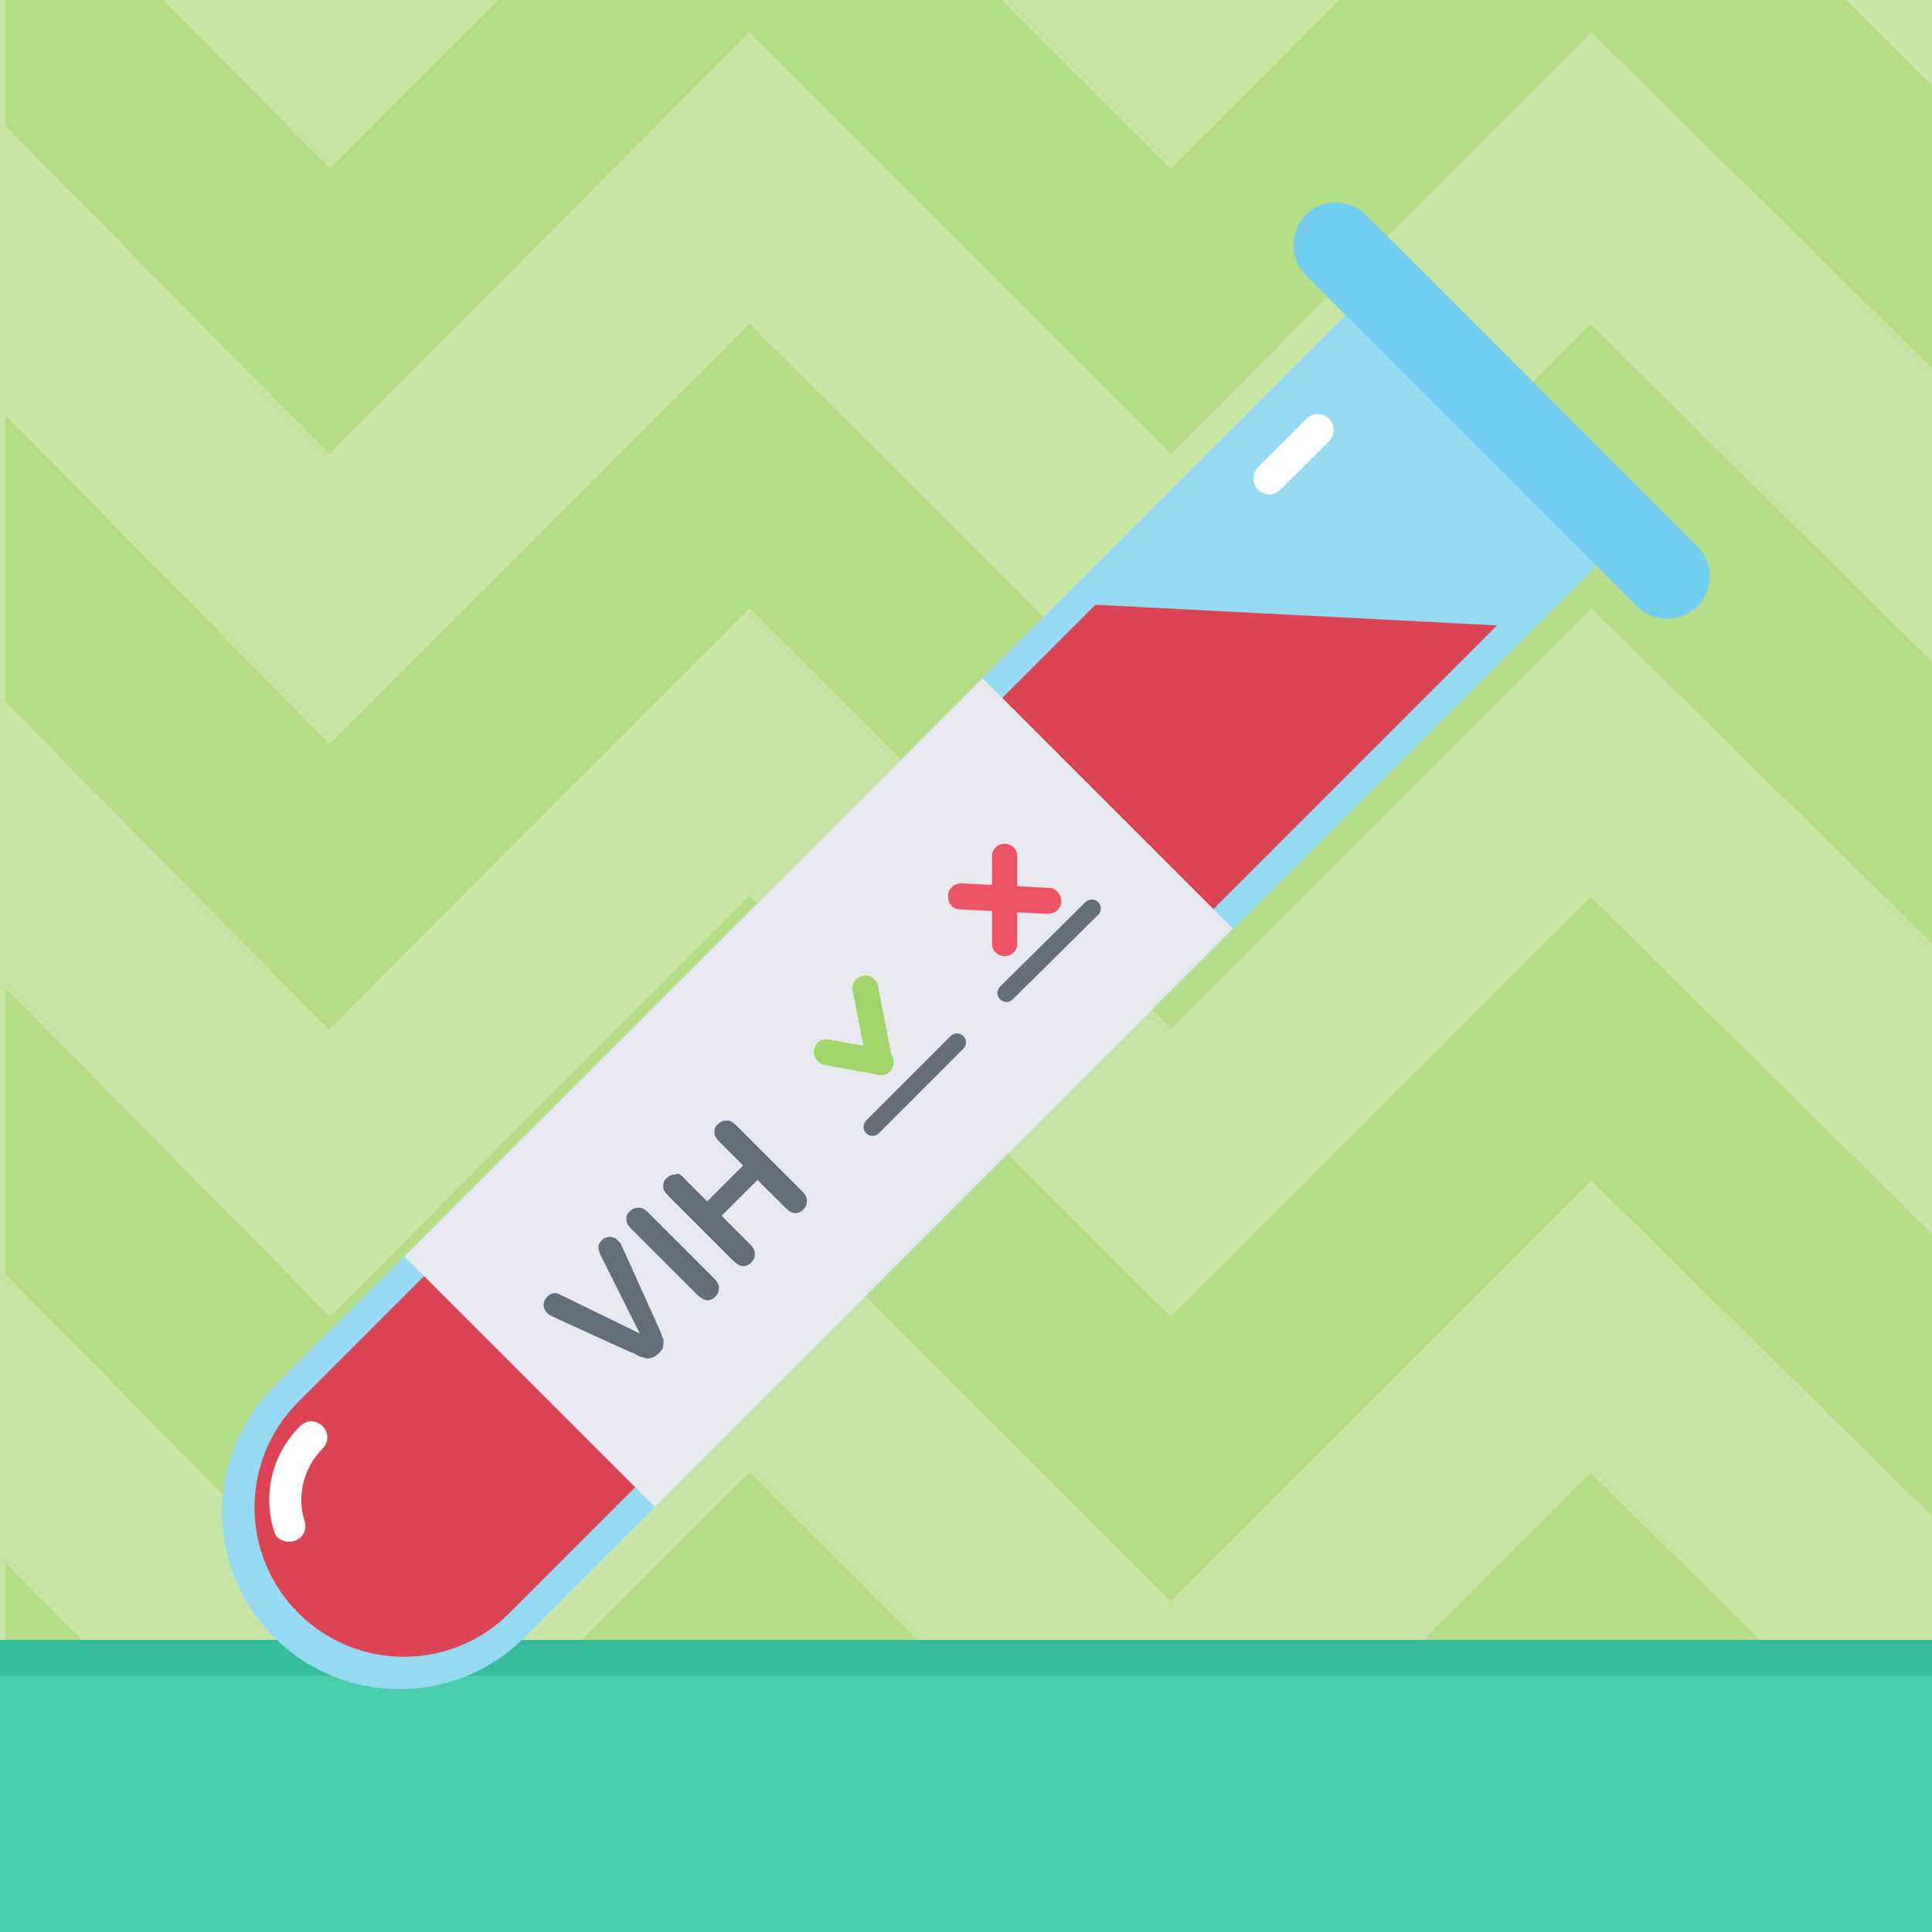
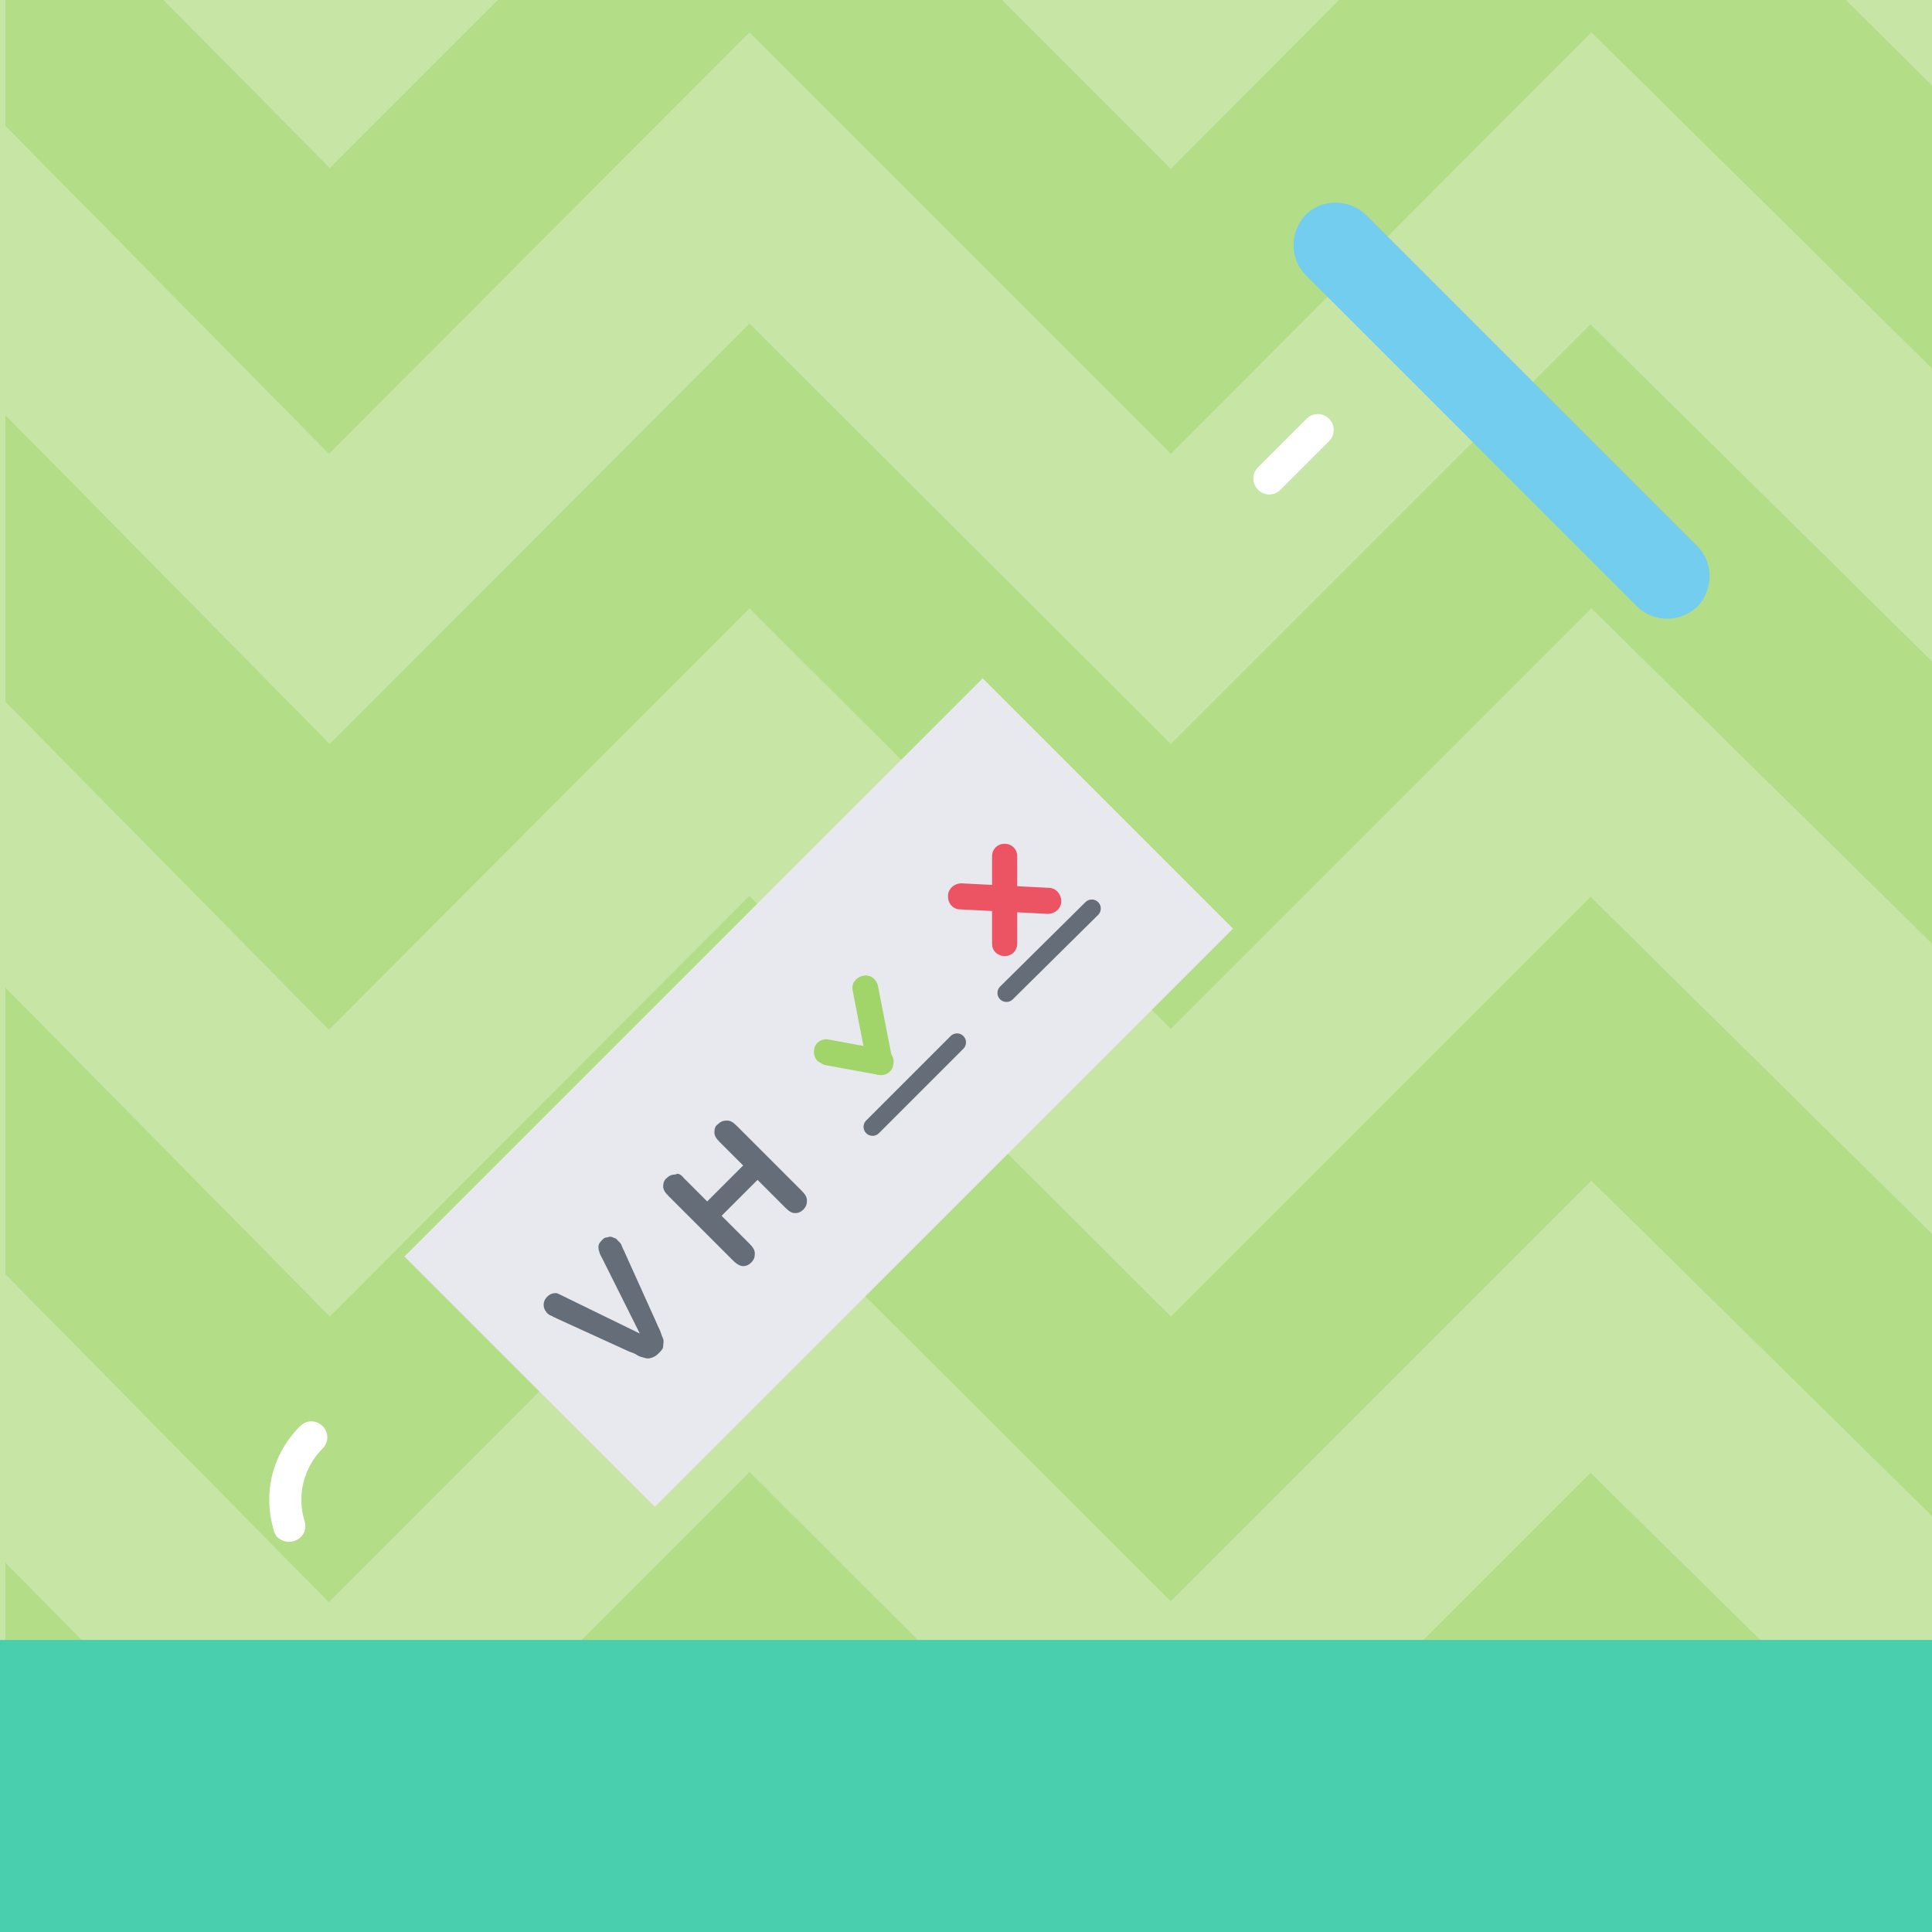
<svg xmlns="http://www.w3.org/2000/svg" xmlns:xlink="http://www.w3.org/1999/xlink" version="1.1" id="actividad_x5F_text" x="0px" y="0px" width="215px" height="215px" viewBox="0 0 215 215" xml:space="preserve">
  <style type="text/css">.st0{fill:#C7E5A5;} .st1{clip-path:url(#XMLID_25_);} .st2{fill:#B4DD87;} .st3{fill:#49CFAE;} .st4{fill:#36BB9B;} .st5{fill:#95DAF2;} .st6{fill:#DC4453;} .st7{fill:#72CDEE;} .st8{fill:#FFFFFF;} .st9{fill:#E7E9EE;} .st10{fill:#A1D469;} .st11{fill:#ED5463;} .st12{fill:none;} .st13{fill:#646D78;} .st14{fill:none;stroke:#646D78;stroke-width:2;stroke-linecap:round;stroke-miterlimit:10;}</style>
  <g id="XMLID_2544_">
    <path id="XMLID_3397_" class="st0" d="M0 0h215v215H0z" />
    <g id="XMLID_2545_">
      <defs>
        <path id="XMLID_3386_" d="M0 0h215v215H0z" />
      </defs>
      <clipPath id="XMLID_25_">
        <use xlink:href="#XMLID_3386_" overflow="visible" />
      </clipPath>
      <g id="XMLID_2546_" class="st1">
        <path id="XMLID_2547_" class="st2" d="M36.6 178.3l46.8-46.9 46.9 46.8 46.8-46.8 38.5 37.9v-31.4L177 99.8l-46.7 46.7-46.9-46.8-46.7 46.8L.6 109.9v31.9z" />
        <path id="XMLID_2548_" class="st2" d="M36.6 114.6l46.8-46.9 46.9 46.8 46.8-46.8 38.5 37.9V74.2L177 36.1l-46.7 46.7L83.4 36 36.7 82.8.6 46.2v31.9z" />
        <path id="XMLID_2549_" class="st2" d="M.6 14l36 36.5L83.4 3.6l46.9 46.9 46.8-46.9 38.5 38V10.1L205.4 0H149l-18.7 18.8L111.5 0H55.4L36.7 18.7 18.2 0H.6z" />
        <path id="XMLID_2550_" class="st2" d="M36.6 242.3l46.8-46.8 46.9 46.8 46.8-46.9 38.5 38v-31.5l-38.6-38-46.7 46.7-46.9-46.8-46.7 46.7L.6 173.9v31.9z" />
      </g>
    </g>
    <path id="XMLID_2512_" class="st3" d="M0 182.5h215V215H0z" />
-     <path id="XMLID_2511_" class="st4" d="M0 182.5h215v4H0z" />
  </g>
  <g id="XMLID_2766_">
-     <path id="XMLID_2300_" class="st5" d="M149.9 34.9L30.5 154.3c-7.7 7.7-7.7 20.2 0 27.9 7.7 7.7 20.2 7.7 27.9 0L177.8 62.8l-27.9-27.9z" />
-     <path id="XMLID_2299_" class="st6" d="M121.9 67.3L33.2 156c-6.5 6.5-6.5 17 0 23.5s17 6.5 23.5 0L166.6 69.6l-44.7-2.3z" />
    <path id="XMLID_2294_" class="st7" d="M182.2 67.5l-36.9-36.9c-1.8-1.8-1.8-4.8 0-6.7 1.8-1.8 4.8-1.8 6.7 0l36.9 36.9c1.8 1.8 1.8 4.8 0 6.7-1.9 1.8-4.9 1.8-6.7 0z" />
    <g id="XMLID_2767_">
      <g id="ARC_40_">
        <g id="XMLID_2769_">
          <path id="XMLID_2293_" class="st8" d="M30.9 171.1c-.2-.2-.3-.4-.4-.7-1.3-4.2-.2-8.6 2.9-11.7.7-.7 1.8-.7 2.5 0s.7 1.8 0 2.5c-2.1 2.1-2.9 5.2-2 8.1.3.9-.2 1.9-1.2 2.2-.7.2-1.3 0-1.8-.4z" />
        </g>
      </g>
      <g id="LINE_110_">
        <g id="XMLID_2770_">
          <path id="XMLID_2289_" class="st8" d="M140 54.5c-.7-.7-.7-1.8 0-2.5l5.4-5.4c.7-.7 1.8-.7 2.5 0s.7 1.8 0 2.5l-5.4 5.4c-.7.7-1.8.7-2.5 0z" />
        </g>
      </g>
    </g>
    <path id="XMLID_2284_" transform="rotate(45.001 91.121 121.606)" class="st9" d="M71.4 76.1h39.4v91H71.4z" />
    <g id="XMLID_2768_">
      <g id="LINE_115_">
        <g id="XMLID_2772_">
          <path id="XMLID_2283_" class="st10" d="M96.9 119.2c-.2-.2-.3-.4-.4-.7l-1.6-8.2c-.2-.8.3-1.5 1.1-1.7.8-.2 1.5.3 1.7 1.1l1.6 8.2c.2.8-.3 1.5-1.1 1.7-.5.1-.9-.1-1.3-.4z" />
        </g>
      </g>
      <g id="LINE_113_">
        <g id="XMLID_2773_">
-           <path id="XMLID_101_" class="st10" d="M91 118.1c-.3-.3-.5-.8-.4-1.3.1-.8.9-1.3 1.7-1.1l6 1.1c.8.1 1.3.9 1.1 1.7-.1.8-.9 1.3-1.7 1.1l-6-1.1c-.3-.1-.5-.2-.7-.4z" />
+           <path id="XMLID_101_" class="st10" d="M91 118.1c-.3-.3-.5-.8-.4-1.3.1-.8.9-1.3 1.7-1.1l6 1.1c.8.1 1.3.9 1.1 1.7-.1.8-.9 1.3-1.7 1.1l-6-1.1z" />
        </g>
      </g>
    </g>
    <g id="XMLID_2771_">
      <g id="LINE_112_">
        <g id="XMLID_2775_">
          <path id="XMLID_98_" class="st11" d="M105.9 100.8c-.3-.3-.4-.7-.4-1.1 0-.8.7-1.4 1.5-1.4l9.7.5c.8 0 1.4.7 1.4 1.5s-.7 1.4-1.5 1.4l-9.7-.5c-.4 0-.7-.1-1-.4z" />
        </g>
      </g>
      <g id="LINE_111_">
        <g id="XMLID_2776_">
          <path id="XMLID_27_" class="st11" d="M110.8 106c-.3-.3-.4-.6-.4-1v-9.7c0-.8.6-1.4 1.4-1.4.8 0 1.4.6 1.4 1.4v9.7c0 .8-.6 1.4-1.4 1.4-.4 0-.8-.2-1-.4z" />
        </g>
      </g>
    </g>
    <g id="XMLID_2774_">
      <path id="XMLID_24_" class="st12" d="M100.3 121.7l-4.9 4.9" />
    </g>
    <g id="XMLID_7_">
      <path id="XMLID_2_" class="st13" d="M63 144.4l8.2 4-4.1-8.2c-.2-.4-.4-.7-.4-.9-.1-.2-.1-.4-.1-.6 0-.2.1-.4.4-.7.2-.2.3-.3.6-.3.2-.1.4-.1.6 0 .2.1.4.1.5.3l.3.3c.1.1.2.3.2.4.1.1.1.3.2.4l3.7 8.2c.1.3.3.6.4.9.1.3.2.6.3.8.1.3 0 .5 0 .8s-.2.5-.5.8-.5.4-.8.5-.5.1-.8 0-.5-.1-.8-.3-.6-.3-.9-.4l-8.1-3.7c-.1-.1-.3-.1-.4-.2-.1-.1-.3-.1-.4-.2-.1-.1-.3-.2-.3-.3-.2-.2-.3-.5-.3-.8 0-.3.1-.6.4-.9.3-.3.6-.4 1-.4.1 0 .5.2 1.1.5z" />
-       <path id="XMLID_4_" class="st13" d="M77.5 144l-7.2-7.2c-.4-.4-.6-.7-.6-1.1 0-.4.1-.7.4-.9.3-.3.6-.4 1-.4s.7.2 1.1.6l7.2 7.2c.4.4.6.7.6 1.1s-.1.7-.4 1c-.3.3-.6.4-.9.4s-.8-.3-1.2-.7z" />
      <path id="XMLID_6_" class="st13" d="M76.1 131.1l2.6 2.6 4-4-2.6-2.6c-.4-.4-.6-.7-.6-1.1 0-.4.1-.7.4-.9.3-.3.6-.4 1-.4s.7.2 1.1.6l7.2 7.2c.4.4.6.7.6 1.1 0 .4-.1.7-.4 1-.3.3-.6.4-.9.4-.4 0-.7-.2-1.1-.6l-3.1-3.1-4 4 3.1 3.1c.4.4.6.7.6 1.1 0 .4-.1.7-.4 1-.3.3-.6.4-.9.4s-.7-.2-1.1-.6l-7.2-7.2c-.4-.4-.6-.7-.6-1.1 0-.3.1-.7.4-.9.3-.3.6-.4 1-.4.2-.2.6 0 .9.4z" />
    </g>
    <path id="XMLID_2777_" class="st14" d="M97.1 125.4l9.4-9.4" />
    <path id="XMLID_2778_" class="st14" d="M112 110.5l9.5-9.4" />
  </g>
</svg>